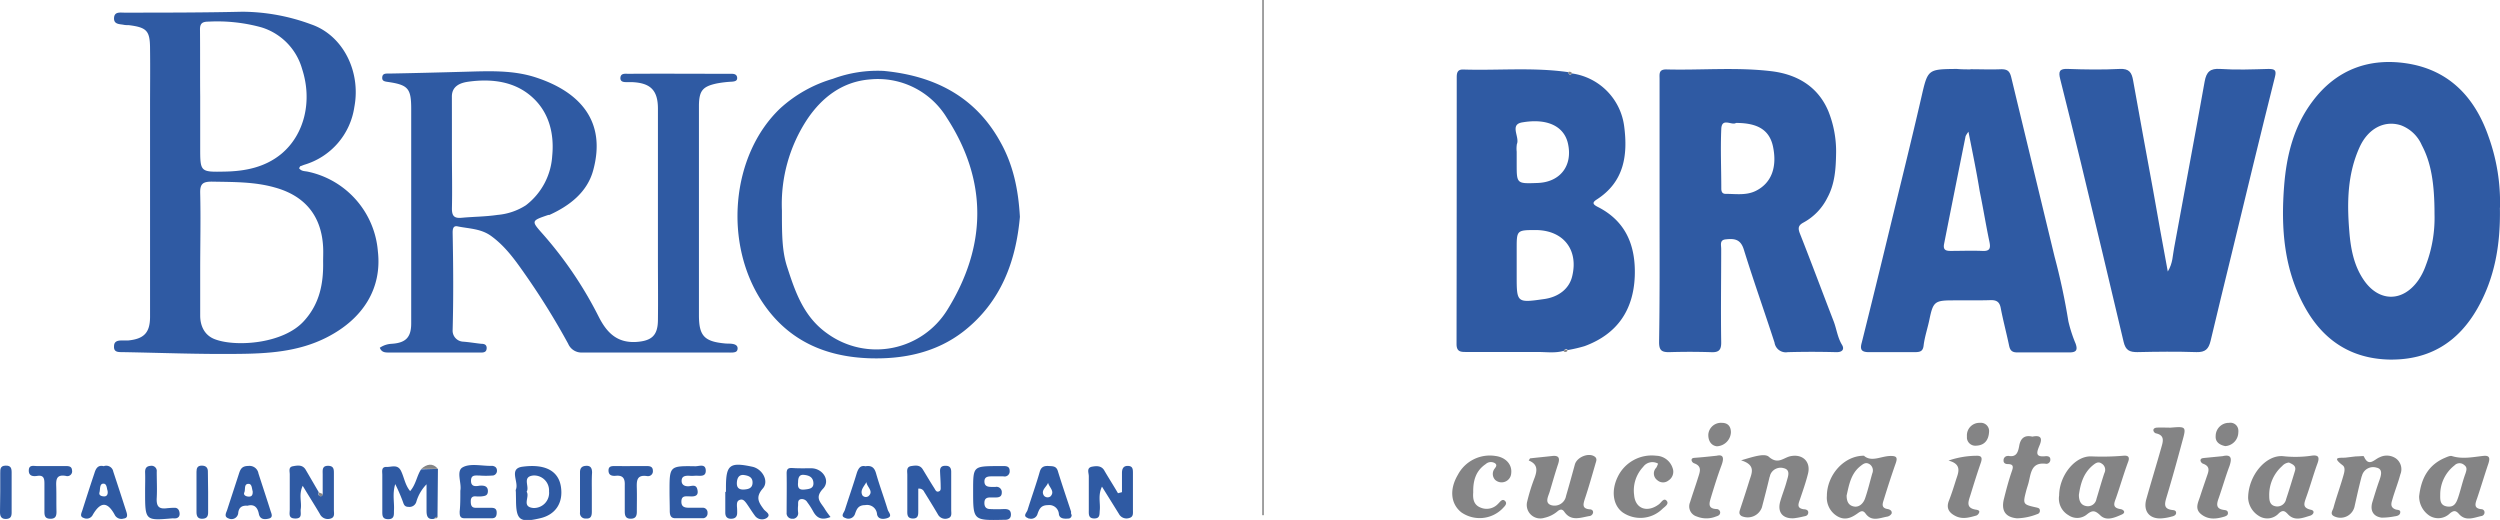
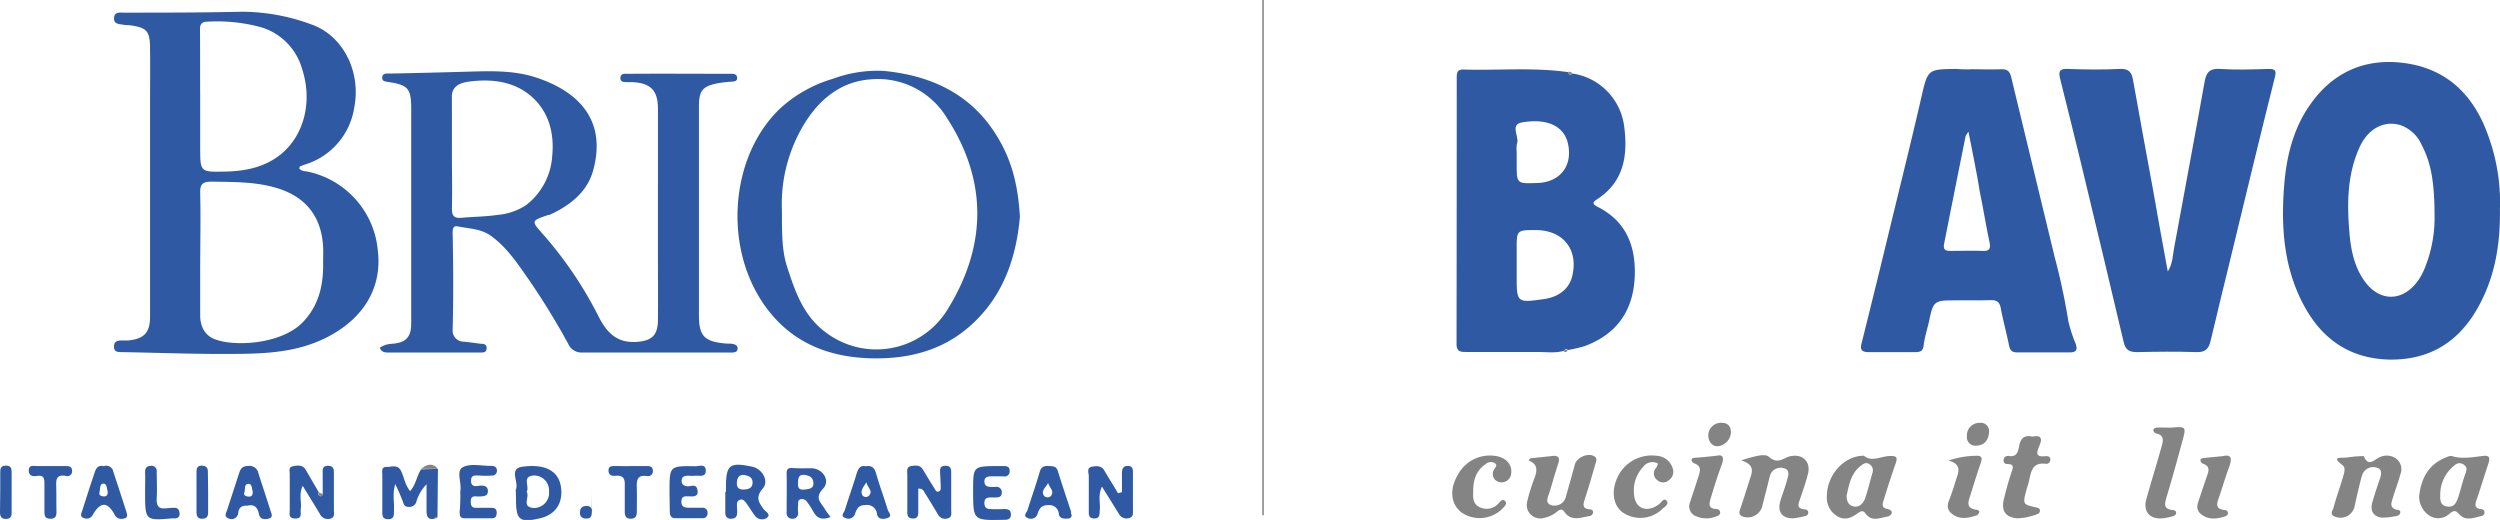
<svg xmlns="http://www.w3.org/2000/svg" id="Слой_1" data-name="Слой 1" viewBox="0 0 520 108.15">
  <defs>
    <style>
      .cls-1 {
        fill: #2f5aa3;
      }

      .cls-2 {
        fill: #848485;
      }
    </style>
  </defs>
  <title>BRIOBRAVO</title>
  <path class="cls-1" d="M506.38,110.51c0-6.67-.78-10.87-2.65-14.38A7.66,7.66,0,0,0,499.39,92c-3.42-1.1-6.8.64-8.58,4.52-2.56,5.61-2.65,11.59-2.15,17.58.28,3.51.92,6.94,2.88,9.9,3.15,4.8,8.22,4.89,11.5.19a13.13,13.13,0,0,0,1.51-3A27.66,27.66,0,0,0,506.38,110.51Zm13.6-1.37c.14,7.67-1.05,14.61-4.7,21-4,7-10,10.73-18.31,10.59-7.94-.18-13.7-4-17.49-10.78-4.43-7.9-5.07-16.53-4.38-25.34.5-6.35,2-12.42,5.93-17.62,5-6.67,11.92-9.13,19.92-7.81,8.67,1.46,13.92,7.17,16.71,15.29A40.39,40.39,0,0,1,520,109.14Z" transform="translate(0 -65.94)" />
  <path class="cls-1" d="M94,97.72c0,3.84.09,7.72,0,11.6,0,1.51.45,2.06,2,1.92,2.47-.23,5-.23,7.49-.6a12.89,12.89,0,0,0,5.89-2,14,14,0,0,0,5.48-10.28c.45-4.56-.64-8.9-3.93-12-3.7-3.51-8.63-4.11-13.56-3.42-1.6.23-3.33.87-3.38,3C94,89.87,94,93.8,94,97.72ZM79,138.27a4.82,4.82,0,0,1,2.47-.82c2.92-.19,4.06-1.33,4.06-4.25,0-9.68,0-19.41,0-29.13,0-5.16,0-10.32,0-15.48,0-4.29-.64-5-4.93-5.62-.6-.09-1.1-.18-1.1-.82,0-1,.78-.91,1.46-.91,5.16-.09,10.32-.23,15.53-.37s10.27-.41,15.16,1.24c9,3,14.52,9.08,11.73,19.27-1.23,4.52-4.88,7.35-9.09,9.26,0,0-.13,0-.22,0-3.61,1.23-3.61,1.23-1.15,4a81.22,81.22,0,0,1,11.56,17.08c1.69,3.37,3.83,5.61,7.94,5.34,3.11-.23,4.39-1.33,4.43-4.48.05-4.24,0-8.49,0-12.74V88.55c0-3.84-1.55-5.39-5.48-5.53h-.68c-.69,0-1.6.09-1.65-.78,0-1.14,1-.95,1.69-.95,7-.05,14,0,21,0h.46c.54,0,1.09.13,1.14.82s-.55.77-1.1.82a22.54,22.54,0,0,0-3.15.37c-2.92.63-3.65,1.5-3.7,4.51,0,6.9,0,13.79,0,20.69v23c0,4.29,1.1,5.48,5.44,5.88.5.05,1.05,0,1.6.1s1.05.36,1,1-.5.73-1,.78a11,11,0,0,1-1.15,0c-10,0-20.09,0-30.09,0a3,3,0,0,1-3-1.82,151.5,151.5,0,0,0-8.86-14.3c-2.1-3-4.15-5.93-7.17-8.12-2.14-1.55-4.65-1.51-7-2-.91-.18-1,.59-1,1.32.13,6.76.18,13.47,0,20.23A2.29,2.29,0,0,0,96.25,137c1.28.09,2.56.31,3.84.45.59,0,1.1.14,1.14.82,0,.83-.46,1-1.14,1H95.52c-4.7,0-9.45,0-14.15,0C80.46,139.23,79.45,139.46,79,138.27Z" transform="translate(0 -65.94)" />
-   <path class="cls-1" d="M361.09,91.51c-.83.6-2.93-1.19-3.06,1.19-.19,4.15,0,8.31,0,12.46,0,.6.18,1.1.87,1.1,2.1,0,4.25.37,6.25-.59,3.29-1.6,4.57-4.93,3.61-9.36C368,93,365.65,91.51,361.09,91.51Zm-15.9,18.36V82.38c0-1-.22-2,1.37-2,7.31.19,14.62-.5,21.88.37,5.34.64,9.72,3.19,11.87,8.35a22.46,22.46,0,0,1,1.6,8.59c-.05,3.28-.23,6.48-1.83,9.4a11.82,11.82,0,0,1-5,5.16c-1,.55-1.14,1.1-.73,2.19,2.42,6.12,4.71,12.29,7.08,18.41.59,1.59.78,3.28,1.69,4.79.55.87.18,1.6-1.23,1.55-3.34-.09-6.71-.09-10.05,0a2.37,2.37,0,0,1-2.74-2c-2.1-6.48-4.38-12.87-6.39-19.36-.69-2.23-2.06-2.28-3.79-2.1-1.28.14-.91,1.19-.91,2,0,6.44-.1,12.87,0,19.31.05,1.78-.55,2.24-2.19,2.15-2.88-.09-5.8-.09-8.68,0-1.55,0-2.05-.41-2.05-2.1C345.24,128,345.19,119,345.19,109.87Z" transform="translate(0 -65.94)" />
  <path class="cls-1" d="M315.47,97.49V100c0,4.16,0,4.16,4.29,4,4.8-.14,7.45-3.66,6.35-8.31-.82-3.43-4.2-5.21-9.5-4.29-2.69.45-.46,3.05-1.1,4.52A6.05,6.05,0,0,0,315.47,97.49Zm0,23.43v2.28c0,5.76,0,5.76,5.8,4.93,3-.45,5.16-2.19,5.75-4.75,1.33-5.48-1.82-9.49-7.44-9.59-4.11,0-4.11,0-4.11,3.93Zm9.77,18c-1.78.51-3.61.23-5.43.23-4.93,0-9.86,0-14.8,0-1.14,0-2.05,0-2.05-1.65Q303,109.79,303,82c0-1,.22-1.64,1.37-1.6,7.25.23,14.56-.5,21.82.55.14.5.37.73.82.27a12.74,12.74,0,0,1,10.82,11c.78,6,0,11.55-5.7,15.21-1,.64-.82,1,.13,1.51,6,3,8,8.21,7.77,14.47-.28,7-3.61,12-10.42,14.52a29.35,29.35,0,0,1-3.51.82C325.7,138.36,325.47,138.59,325.24,139Z" transform="translate(0 -65.94)" />
  <path class="cls-1" d="M41.64,85.94V96.63c0,5.11,0,5.11,5.21,5,4.24-.09,8.31-.91,11.69-3.7,4.79-4,6.48-11,4.29-17.67a12.63,12.63,0,0,0-8.45-8.63,34.44,34.44,0,0,0-11-1.19c-1.37,0-1.83.41-1.78,1.83C41.64,76.9,41.6,81.42,41.64,85.94Zm25.57,34.43c0-1,.05-2,0-3-.32-6.48-3.74-10.68-10-12.42-4.29-1.23-8.72-1.14-13.11-1.23-1.87,0-2.51.41-2.46,2.38.13,5.38,0,10.77,0,16.16,0,3.1,0,6.21,0,9.31,0,2.29,1,4.25,3.24,5,4.38,1.56,14.11.87,18.36-3.88C66.44,129.18,67.3,125,67.21,120.37Zm-5-19.45c.46.68,1.19.59,1.83.73a18.44,18.44,0,0,1,14.56,16.58c.87,7.62-3,14-10.64,17.89-5.89,3-12.23,3.38-18.63,3.43-8,.09-15.93-.23-23.92-.37-.87,0-1.78,0-1.69-1.23,0-1,.73-1.19,1.55-1.19.46,0,.91,0,1.37,0,3.29-.32,4.57-1.6,4.57-4.93,0-14.57,0-29.09,0-43.66,0-4,.05-8,0-12,0-3.84-.64-4.52-4.43-5-.36,0-.77,0-1.14-.09-.87-.14-2-.1-1.92-1.42s1.24-1.09,2.11-1.09c8.22,0,16.43,0,24.6-.19A41.76,41.76,0,0,1,64.7,71c6.67,2.28,10.41,9.86,9,17.21a14.74,14.74,0,0,1-10.41,12c-.27.09-.55.23-.87.32A1.18,1.18,0,0,1,62.19,100.92Z" transform="translate(0 -65.94)" />
  <path class="cls-1" d="M409.44,93.34a5.68,5.68,0,0,0-.59.91c-1.51,7.49-3,14.93-4.48,22.42-.23,1.19.28,1.46,1.32,1.46,2.2,0,4.39-.09,6.58,0,1.64.1,1.83-.54,1.51-2-.73-3.47-1.28-6.94-2-10.41C411.13,101.69,410.31,97.77,409.44,93.34Zm.41-13c2.15,0,4.25.09,6.39,0,1.28,0,1.78.37,2.1,1.69,3,12.42,6,24.84,9,37.26a134.44,134.44,0,0,1,2.88,13.47,28.75,28.75,0,0,0,1.51,4.66c.41,1.18.27,1.82-1.24,1.82-3.65,0-7.3,0-10.95,0-1.1,0-1.46-.5-1.65-1.42-.54-2.6-1.23-5.16-1.73-7.76-.23-1.32-.87-1.73-2.15-1.69-2.65.09-5.34,0-8,.05-3.56,0-3.93.36-4.66,3.83-.36,1.83-1,3.65-1.23,5.48-.13,1.33-.77,1.42-1.73,1.46-3.2,0-6.4,0-9.59,0-1.55,0-2-.46-1.55-2q2.94-11.77,5.79-23.56c2.2-9.09,4.48-18.22,6.58-27.35,1.37-5.94,1.28-5.94,7.39-6C408,80.37,408.94,80.37,409.85,80.37Z" transform="translate(0 -65.94)" />
  <path class="cls-1" d="M450.9,122.42c1.1-1.82,1-3.42,1.32-4.93,2.1-11.55,4.3-23.06,6.35-34.61.37-2,1.14-2.74,3.24-2.6,3.34.23,6.67.09,10.05,0,1.32,0,1.69.27,1.32,1.69-3.06,12.19-6,24.38-8.95,36.57-1.46,6.07-3,12.19-4.43,18.31-.41,1.69-1.09,2.37-2.92,2.33-4.11-.14-8.22-.09-12.33,0-1.59,0-2.42-.37-2.83-2.1-2.92-12.47-5.93-24.89-8.9-37.31-1.42-5.79-2.83-11.6-4.3-17.39-.4-1.56-.18-2.2,1.65-2.1,3.56.13,7.17.18,10.73,0,2-.1,2.51.77,2.79,2.42,1.37,7.57,2.74,15.2,4.15,22.78C448.8,111,449.81,116.49,450.9,122.42Z" transform="translate(0 -65.94)" />
  <path class="cls-1" d="M162.64,109.73c0,4.93,0,8.54,1.15,11.92,1.68,5.2,3.47,10.32,8.4,13.74A17.36,17.36,0,0,0,197,130.46c8.26-13.24,8.49-26.85-.05-40a16.77,16.77,0,0,0-16-8c-5.79.46-10,3.79-13,8.22A32,32,0,0,0,162.64,109.73Zm49.5,1.32c-.82,9.23-3.93,17.68-11.64,23.75-5.71,4.47-12.56,5.89-19.68,5.66-9.14-.32-16.81-3.65-22.1-11.46-8.31-12.24-6.72-30.78,3.6-40.55a27.84,27.84,0,0,1,10.92-6.12,26.66,26.66,0,0,1,10.59-1.64c10.37,1,18.9,5.21,24.15,14.61C210.72,100.1,211.82,105.3,212.14,111.05Z" transform="translate(0 -65.94)" />
  <path class="cls-2" d="M318.25,161.28c1.56-.18,3.11-.32,4.66-.5,1.37-.14,1.56.5,1.19,1.64-.64,1.92-1.19,3.88-1.78,5.85-.32,1-1.05,2.28.32,2.74a2.43,2.43,0,0,0,3.1-1.92c.64-2.19,1.24-4.38,1.83-6.53.41-1.51,2.78-2.51,4.06-1.69.73.46.32,1.1.19,1.65-.69,2.37-1.37,4.79-2.15,7.12-.36,1.14-.69,2.1,1,2.24.36,0,.77.22.68.73a.88.88,0,0,1-.82.68c-1.83.32-3.75,1.14-5.16-.91-.5-.73-1.05-.41-1.51,0a6.33,6.33,0,0,1-2.65,1.27,2.81,2.81,0,0,1-3.56-3.37,38.77,38.77,0,0,1,1.56-5c.54-1.51.68-2.78-1.24-3.56Z" transform="translate(0 -65.94)" />
  <path class="cls-2" d="M362.14,161.69c2.51-.73,4.88-1.55,5.79-.73,1.92,1.69,3.06.14,4.53-.14,2.51-.5,4.24,1.19,3.6,3.66-.45,1.82-1.09,3.61-1.69,5.39-.36,1-.64,1.78.83,2,.45,0,1,.18.91.77s-.55.64-1,.73a15.73,15.73,0,0,1-2,.37c-2.29.13-3.43-1.24-2.84-3.43.41-1.46,1-2.87,1.37-4.29.28-1,.83-2.33-.59-2.69a2.31,2.31,0,0,0-2.88,1.5c0,.09,0,.19-.09.28-.5,2.14-1.05,4.25-1.6,6.35a3.13,3.13,0,0,1-4.24,1.82c-.69-.46-.41-1-.23-1.6.64-1.92,1.28-3.88,1.87-5.8C364.37,164.34,365.28,162.65,362.14,161.69Z" transform="translate(0 -65.94)" />
-   <path class="cls-2" d="M476.11,162.15a2.12,2.12,0,0,0-1.42.73,8,8,0,0,0-2.69,6.26c0,1,.18,1.87,1.27,2.1a1.87,1.87,0,0,0,2.24-1.47c.64-1.91,1.23-3.88,1.83-5.84C477.7,162.83,476.88,162.52,476.11,162.15Zm-8.5,7.4c0-4.62,3.61-9,7.22-8.73a23.09,23.09,0,0,0,5.93-.09c1.74-.27,1.69.55,1.19,1.83-.82,2.28-1.46,4.61-2.29,6.9-.4,1.18-.82,2.1,1,2.51.91.18.59,1-.14,1.23-1.55.45-3.24,1.23-4.65-.32-.64-.68-1.05-.91-1.87-.18a3.23,3.23,0,0,1-4.16.55A4.67,4.67,0,0,1,467.61,169.55Z" transform="translate(0 -65.94)" />
  <path class="cls-2" d="M384.1,169c0,1.19.36,2.06,1.5,2.29s2-.69,2.34-1.69c.59-1.69,1-3.47,1.5-5.21a1.56,1.56,0,0,0-.46-1.82c-.82-.6-1.37-.19-2,.31C385,164.43,384.6,166.76,384.1,169Zm3.65-8.22c1.6,1.33,3.56,0,5.53,0,1.14,0,1.46.28,1.05,1.46-.87,2.47-1.69,5-2.47,7.54-.27.87-.68,1.83.82,2.05.46.1.91.37.78.92a1.36,1.36,0,0,1-.87.64c-1.6.27-3.29,1.14-4.56-.64-.6-.82-1.1-.41-1.69,0-1.28.91-2.61,1.51-4.21.55a4.48,4.48,0,0,1-2.14-4.2C380,164.75,383.55,160.69,387.75,160.73Z" transform="translate(0 -65.94)" />
  <path class="cls-2" d="M507.57,168.54c0,1.14-.19,2.47,1.37,2.74s2-.82,2.37-1.91c.55-1.65.91-3.34,1.51-4.94.23-.73.41-1.28-.28-1.78a1.44,1.44,0,0,0-2,.09A7.71,7.71,0,0,0,507.57,168.54Zm-4.39.64c.41-3.74,1.92-6.53,5.34-8,.46-.19,1.1-.51,1.51-.37,2.19.68,4.38.18,6.57-.05,1.37-.13,1.28.64,1,1.56-.82,2.42-1.55,4.88-2.37,7.3-.41,1.15-.73,2.1,1,2.24a.65.65,0,0,1,.55.64.76.76,0,0,1-.68.78c-1.6.36-3.29,1.14-4.66-.46-.64-.73-1.09-.73-1.87-.09a3.44,3.44,0,0,1-4.2.5A4.81,4.81,0,0,1,503.18,169.18Z" transform="translate(0 -65.94)" />
  <path class="cls-2" d="M490,160.87c.82,0,1.64-.14,1.69,0,1,2.33,2.19.59,3.29.18a3.32,3.32,0,0,1,3.42.28,2.79,2.79,0,0,1,.87,3.29c-.46,1.73-1.14,3.42-1.64,5.15-.23.78-.55,1.65.59,2.11.41.18,1.23,0,1,.82-.13.45-.68.59-1.14.64a13.94,13.94,0,0,1-2.69.27c-1.78-.23-2.47-1.51-1.92-3.29.46-1.5.91-3,1.46-4.52.37-1.05.73-2.33-.64-2.6a2.4,2.4,0,0,0-3,1.69s0,.09-.05.09c-.55,2.05-1,4.11-1.46,6.16a3,3,0,0,1-4.25,2.2c-1-.46-.32-1.24-.18-1.74.59-2.19,1.37-4.29,2-6.48.23-.78.59-1.87-.05-2.38-2.64-2-.23-1.46.78-1.64Z" transform="translate(0 -65.94)" />
-   <path class="cls-2" d="M432.41,168.86c0,1.14.32,2.1,1.46,2.33a1.8,1.8,0,0,0,2.19-1.46c.55-1.78,1.05-3.61,1.65-5.39a1.5,1.5,0,0,0-.6-2c-.73-.5-1.32,0-1.83.41C433.32,164.39,432.73,166.63,432.41,168.86Zm-4.11.18c0-4.15,3.29-8.35,6.76-8.17a52.3,52.3,0,0,0,6.62-.14c1-.09,1.37.28.95,1.33-.91,2.46-1.64,5-2.51,7.49-.36,1-.86,2,.92,2.28.68.09,1.23.73.27,1.14-1.46.64-3.2,1.42-4.47.14-1.1-1.05-1.65-1.05-2.74-.19a3.16,3.16,0,0,1-3.84.19A4,4,0,0,1,428.3,169Z" transform="translate(0 -65.94)" />
  <rect class="cls-2" x="262.55" width="0.32" height="107.16" />
  <path class="cls-2" d="M422.73,156.76c1.73-.36,2.14.28,1.51,1.78s-1,2.56,1.32,2.28c.45,0,.91.1.91.69a.85.85,0,0,1-.82.91h0c-3.16-.45-3.2,1.92-3.71,3.93-.13.5-.31,1-.45,1.51-.78,3-.78,3,2.15,3.65.31.09.59.14.64.5a.71.71,0,0,1-.55.87,12.17,12.17,0,0,1-4.2.87c-2.38-.23-3.29-1.55-2.74-3.93.5-2,1-3.93,1.68-5.89.33-.91.33-1.46-.86-1.46-.51,0-.92-.23-.87-.82a.87.87,0,0,1,.87-.87.43.43,0,0,1,.22,0c1.6.28,1.92-.82,2.15-2C420.22,157.22,421,156.35,422.73,156.76Z" transform="translate(0 -65.94)" />
  <path class="cls-1" d="M91.09,163.47l-.09,10a.57.57,0,0,0-.64.37c-1.41.27-1.64-.55-1.64-1.69,0-1.69,0-3.38,0-5.48a8.73,8.73,0,0,0-2.1,3.56A1.48,1.48,0,0,1,85,171.37c-.92,0-1-.54-1.24-1.18a37.6,37.6,0,0,0-1.55-3.56c-.64,2.1-.14,3.83-.27,5.57,0,.82.09,1.73-1.19,1.73s-1.23-.82-1.23-1.69c0-2.51,0-5,0-7.49,0-.73-.28-1.73.91-1.69,1,.05,2.28-.64,3,.87.64,1.33.82,2.88,1.88,4.16,1.23-1.42,1.37-3.16,2.28-4.53Z" transform="translate(0 -65.94)" />
  <path class="cls-2" d="M451.49,154.89c3.24-.27,3.29-.23,2.42,2.88-1.05,3.92-2.14,7.85-3.33,11.78-.37,1.28-.5,2.23,1.19,2.46.36.05.82.05.86.55s-.45.73-.91.82a10.19,10.19,0,0,1-2,.37c-2.6.23-4-1.46-3.28-4,1-3.56,2.1-7.12,3.1-10.68.37-1.28.82-2.6-1.14-3a.79.79,0,0,1-.5-.64c0-.41.45-.55.86-.55C449.67,154.84,450.58,154.89,451.49,154.89Z" transform="translate(0 -65.94)" />
  <path class="cls-2" d="M306.43,168.36c-.09,1.14,0,2.51,1.42,3.11a3.23,3.23,0,0,0,3.74-.73c.41-.37.87-1.19,1.46-.6s-.18,1.19-.59,1.64a6.68,6.68,0,0,1-8.5.73c-2.23-1.77-2.51-4.79-.73-7.8a7.51,7.51,0,0,1,7.81-3.93c2.15.27,3.52,1.78,3.29,3.61a2,2,0,0,1-3.33,1.37,1.8,1.8,0,0,1-.28-2.1c.23-.41.87-.92.23-1.37a1.59,1.59,0,0,0-1.92.18C307,163.84,306.38,165.85,306.43,168.36Z" transform="translate(0 -65.94)" />
  <path class="cls-2" d="M344.88,162.38a2.37,2.37,0,0,0-3.11.68,7.15,7.15,0,0,0-1.87,5.85c.23,2.87,2.74,3.74,5.16,1.92.5-.37,1-1.42,1.6-.73s-.46,1.27-.92,1.73a6.54,6.54,0,0,1-8.17.73c-2.05-1.46-2.51-4.47-1.1-7.4a7.84,7.84,0,0,1,8-4.43,3.7,3.7,0,0,1,3.43,2.56,2.16,2.16,0,0,1-.87,2.6,1.79,1.79,0,0,1-2.33-.09,1.71,1.71,0,0,1-.18-2.6A6.51,6.51,0,0,0,344.88,162.38Z" transform="translate(0 -65.94)" />
  <path class="cls-1" d="M233.37,168.31c0-1.32,0-2.69,0-4,0-.91.32-1.5,1.28-1.46s1,.69,1,1.46V172c0,.69.14,1.46-.78,1.69a1.78,1.78,0,0,1-2.14-.87c-1.1-1.78-2.24-3.6-3.52-5.66-.86,1.78-.32,3.34-.45,4.84-.1.82.13,1.78-1.14,1.78s-1.15-.91-1.15-1.78c0-2.33,0-4.7,0-7,0-.73-.55-1.78.73-2,1-.18,2-.18,2.56.92.91,1.55,1.87,3.05,2.78,4.61Z" transform="translate(0 -65.94)" />
  <path class="cls-1" d="M191,167.58v4.52c0,.87.05,1.74-1.18,1.69s-1.1-1-1.1-1.82v-7.26c0-.73-.27-1.65.82-1.83.92-.14,1.83-.27,2.42.73.78,1.28,1.56,2.6,2.38,3.88.23.37.41.91,1,.64.41-.18.32-.64.32-1,0-1-.09-2.1-.13-3.15s.59-1.19,1.32-1.15,1,.51,1,1.24V172c0,.64.23,1.46-.64,1.74a1.72,1.72,0,0,1-2.14-.83c-.91-1.55-1.87-3.1-2.83-4.65A1.15,1.15,0,0,0,191,167.58Z" transform="translate(0 -65.94)" />
  <path class="cls-1" d="M67.12,168.68v-4.06c0-.83-.18-1.79,1.1-1.79s1.23.83,1.23,1.69c0,2.51,0,5,0,7.49,0,.69.28,1.6-.82,1.83a1.82,1.82,0,0,1-2.1-1c-1.1-1.87-2.28-3.7-3.56-5.85-.87,1.79-.19,3.34-.41,4.8-.14.78.45,2-1.1,2s-1.19-1-1.19-1.92c0-2.42,0-4.84,0-7.26,0-.64-.32-1.51.64-1.69s2-.36,2.65.69c.91,1.55,1.83,3.15,2.74,4.7-.09.37-.14.73.32.82C66.89,169.23,67.08,169,67.12,168.68Z" transform="translate(0 -65.94)" />
  <path class="cls-1" d="M154.61,167.77c.91-.05,1.87-.19,1.92-1.37s-.78-1.51-1.74-1.65-1.42.46-1.51,1.42S153.47,167.77,154.61,167.77Zm-3.61.45v-.91c0-4.7.78-5.3,5.48-4.29,2.1.45,3.52,3,2.19,4.52-1.6,1.83-.86,2.92.23,4.38.37.46,1.6,1.05.55,1.78a1.83,1.83,0,0,1-2.47-.55c-.64-.86-1.18-1.78-1.78-2.6-.32-.41-.68-.87-1.32-.64s-.6.78-.6,1.33a12.46,12.46,0,0,1,.05,1.37c0,.86-.46,1.23-1.28,1.23s-1.19-.46-1.19-1.28v-4.29Z" transform="translate(0 -65.94)" />
  <path class="cls-1" d="M109.54,168.22c.73,1.05-1.14,3.11,1.37,3.38a3.15,3.15,0,0,0,3.29-3.47,3.11,3.11,0,0,0-3.24-3.29C108.49,165.07,110.23,167.17,109.54,168.22Zm-2.24,0a.9.9,0,0,1,0-.46c.69-1.55-1.6-4.38,1.42-4.75,4.84-.64,7.44,1,7.94,4.11.55,3.38-1.09,5.89-4.33,6.62-4.25,1-5,.37-5-3.93Z" transform="translate(0 -65.94)" />
  <path class="cls-1" d="M202.41,168c0-5.07,0-5.07,5-5.12.46,0,.92,0,1.37,0,.73,0,1.23.18,1.23,1a1.06,1.06,0,0,1-1.32,1.14c-.73,0-1.51,0-2.28,0s-1.65,0-1.65,1.06.78,1.14,1.6,1.14c.23,0,.46,0,.69,0a1.1,1.1,0,0,1,1.32,1.19c0,.82-.55,1-1.23,1H206c-.64,0-1.19.14-1.24,1s.28,1.37,1.1,1.41a29.42,29.42,0,0,0,3,0c.77,0,1.37.14,1.41,1.05s-.5,1.19-1.27,1.19h-.23C202.41,174.2,202.41,174.2,202.41,168Z" transform="translate(0 -65.94)" />
  <path class="cls-1" d="M139.26,168.13c0-5.25,0-5.3,5.39-5.21.78,0,2.1-.59,2.15.87s-1.32,1.05-2.19,1.1a7.84,7.84,0,0,1-1.37,0c-.73,0-1.42.09-1.46,1s.64,1.24,1.5,1.19c.64-.05,1.46-.41,1.74.55.41,1.46-.46,1.64-1.65,1.55-.73,0-1.59-.18-1.64,1s.64,1.37,1.6,1.37h2.74a1,1,0,0,1,1.1.91v.27a1,1,0,0,1-.87,1h-.14c-1.87,0-3.79,0-5.71,0-1,0-1.14-.73-1.14-1.6C139.31,170.87,139.26,169.5,139.26,168.13Z" transform="translate(0 -65.94)" />
  <path class="cls-1" d="M95.75,168c.32-1.51-.91-4.06.46-4.84,1.55-.91,4-.28,6-.32h.23c.5.09.87.32.92.87a1,1,0,0,1-.82,1.14h-.1a17.89,17.89,0,0,1-2.74,0c-.86,0-1.73-.18-1.73,1.1,0,1.1.73,1.19,1.55,1.05a3.21,3.21,0,0,1,.69-.05c.82,0,1.32.37,1.27,1.24s-.64.91-1.32,1a8.7,8.7,0,0,1-1.14,0c-.78-.09-1.1.28-1.1,1s.1,1.37,1,1.37h3.2c.73,0,1.19.18,1.19,1,0,.68-.19,1.18-1,1.18h-5.7c-1,0-1-.68-1-1.41C95.75,171.05,95.75,169.68,95.75,168Z" transform="translate(0 -65.94)" />
  <path class="cls-2" d="M357.07,160.73c1.37-.32,1.59.42,1,2-.82,2.19-1.51,4.43-2.19,6.67-.32,1.1-.78,2.33,1.14,2.42a.76.76,0,0,1,.78.68c0,.55-.41.74-.87.87a5.33,5.33,0,0,1-4,0,2.19,2.19,0,0,1-1.41-2.93c.54-1.73,1.14-3.42,1.68-5.15.37-1.19.92-2.38-.86-3a.87.87,0,0,1-.5-.64c0-.5.5-.46.86-.5C354.05,161.05,355.33,160.92,357.07,160.73Z" transform="translate(0 -65.94)" />
  <path class="cls-1" d="M166,166.26c-.09.87,0,1.64,1.28,1.51,1-.1,2-.19,1.91-1.42s-1-1.55-2-1.64S166,165.39,166,166.26Zm6.76,7.21c-1.79.73-2.83.28-3.61-1.14a15.7,15.7,0,0,0-1.23-1.92,1.3,1.3,0,0,0-1.37-.64c-.69.19-.51.83-.55,1.33a6.28,6.28,0,0,0,0,1.37,1.16,1.16,0,0,1-.92,1.37h-.23a1.15,1.15,0,0,1-1.23-1.28c0-2.74.05-5.43,0-8.17,0-1,.41-1.14,1.23-1.1,1.28.09,2.56.05,3.89.05,2.37,0,4.06,2.55,2.46,4.24-1.82,1.92-.5,2.83.32,4.16C171.87,172.33,172.23,172.79,172.74,173.47Z" transform="translate(0 -65.94)" />
  <path class="cls-1" d="M22.37,168c-.18-.5-.13-1.51-.91-1.46s-.59,1.19-.77,1.82.45.83,1,.83S22.51,168.73,22.37,168Zm-.73-5.12a1.48,1.48,0,0,1,1.92,1.15c.92,2.78,1.83,5.57,2.74,8.4.18.59.32,1.28-.59,1.37a1.54,1.54,0,0,1-1.87-.82c-1.51-2.74-2.93-2.7-4.52,0a1.42,1.42,0,0,1-1.92.69c-.87-.28-.46-1-.28-1.55.83-2.61,1.65-5.17,2.51-7.72C19.91,163.47,20.32,162.56,21.64,162.92Z" transform="translate(0 -65.94)" />
  <path class="cls-1" d="M180.22,166.21c-.5.92-1.41,1.74-.82,2.79a.93.93,0,0,0,1.24.14C181.82,168.09,180.27,167.22,180.22,166.21Zm-.18-3.29c1.33-.22,1.87.37,2.19,1.51.73,2.56,1.65,5,2.42,7.54.19.59,1.14,1.41-.23,1.78-.82.23-1.82.18-2-.87A2.06,2.06,0,0,0,180,171c-1.46,0-1.78.77-2.14,1.78a1.44,1.44,0,0,1-2,.91c-1.14-.36-.32-1.09-.14-1.64.82-2.6,1.73-5.16,2.51-7.77C178.58,163.29,179,162.7,180,162.92Z" transform="translate(0 -65.94)" />
  <path class="cls-2" d="M405.29,161.74a18.28,18.28,0,0,1,5.75-1c1.1-.05,1.32.37,1,1.37-.78,2.24-1.46,4.43-2.15,6.67-.41,1.37-1.19,2.87,1.23,3.19.28.05.69.19.55.55a1.08,1.08,0,0,1-.55.64c-1.46.41-2.92.87-4.42.09-1.33-.68-1.92-1.64-1.33-3.15s1-2.83,1.46-4.29S408.25,162.52,405.29,161.74Z" transform="translate(0 -65.94)" />
  <path class="cls-1" d="M52.56,168.13c-.19-.59-.14-1.55-.87-1.55-1,0-.6,1.19-.87,1.78s.41.87.91.87C52.42,169.27,52.6,168.82,52.56,168.13Zm-1,3c-1.15-.09-1.83.27-2,1.41a1.4,1.4,0,0,1-2,1.24c-1.1-.37-.46-1.24-.28-1.87.78-2.42,1.6-4.89,2.38-7.31.32-1,.59-1.74,2-1.74a1.88,1.88,0,0,1,2.1,1.56c.82,2.55,1.69,5.16,2.51,7.76.18.59.64,1.41-.41,1.64-.82.19-1.73.19-2-.91C53.61,171.51,52.92,170.78,51.6,171.1Z" transform="translate(0 -65.94)" />
  <path class="cls-1" d="M218,166.35c-.31.91-1.59,1.55-.86,2.69a1,1,0,0,0,1.37.14,0,0,0,0,0,0,0C219.49,168.13,218.21,167.31,218,166.35Zm4.89,6.62a.7.7,0,0,1-.55.82h-.09c-.87.09-1.87.05-2-.91a2,2,0,0,0-2.29-1.87c-1.41,0-1.78.77-2.14,1.78a1.39,1.39,0,0,1-1.74,1c-.09,0-.18,0-.27-.09-1.14-.41-.28-1.09-.09-1.64.82-2.65,1.78-5.3,2.55-8,.32-1.1,1-1.24,1.88-1.19s1.6,0,1.91,1.14c.87,2.83,1.83,5.62,2.74,8.4A.86.86,0,0,0,222.87,173Z" transform="translate(0 -65.94)" />
  <path class="cls-2" d="M462.31,160.82c1.74-.41,2,.37,1.42,2.06-.82,2.19-1.46,4.43-2.24,6.67-.45,1.23-.64,2.23,1.1,2.46.36.05.78.09.82.6s-.36.64-.68.77c-1.65.5-3.29.73-4.8-.41s-.73-2.46-.32-3.74.92-2.74,1.37-4.07c.37-1.09.92-2.19-.78-2.78a.91.91,0,0,1-.5-.64c0-.5.46-.5.83-.55Z" transform="translate(0 -65.94)" />
  <path class="cls-1" d="M131.32,162.88h3.2c.64,0,1.28.09,1.28,1a1,1,0,0,1-.87,1.09h-.32c-2.28-.36-2.19,1.1-2.15,2.65s0,3.2,0,4.75c0,.92-.27,1.46-1.28,1.46s-1.23-.59-1.23-1.5c0-1.83,0-3.66,0-5.44.05-1.23-.23-2.1-1.73-2-.82.09-1.65,0-1.65-1.1s1-.87,1.69-.91C129.36,162.88,130.36,162.92,131.32,162.88Z" transform="translate(0 -65.94)" />
  <path class="cls-1" d="M10.5,162.88c1.05,0,2.1,0,3.2,0,.68,0,1.23.09,1.28.87a1,1,0,0,1-1.28,1.18c-2-.36-2.06.78-2,2.24.05,1.74,0,3.47.05,5.21,0,.87-.19,1.46-1.24,1.46s-1.27-.5-1.27-1.42c0-2,0-3.92,0-5.89,0-1.05-.14-1.82-1.51-1.6-.92.14-1.78,0-1.74-1.18s1-.87,1.74-.87Z" transform="translate(0 -65.94)" />
  <path class="cls-1" d="M30.18,168.18c0-1.37.05-2.74,0-4.07,0-.86.37-1.23,1.19-1.28a1.09,1.09,0,0,1,1.23,1.24c0,1.82.1,3.65,0,5.43s.45,2.38,2.14,2.15c.55-.05,1-.09,1.6-.09s.91.41,1,1-.09,1.05-.73,1.19a4,4,0,0,1-.69,0C30.18,174.25,30.18,174.25,30.18,168.18Z" transform="translate(0 -65.94)" />
  <path class="cls-1" d="M43.29,168.22v4.29c0,.78-.23,1.28-1.14,1.33s-1.28-.41-1.28-1.37c0-2.79,0-5.57,0-8.36,0-.77.18-1.32,1.09-1.32s1.33.46,1.28,1.41C43.24,165.53,43.29,166.9,43.29,168.22Z" transform="translate(0 -65.94)" />
  <path class="cls-1" d="M.05,168.18v-3.84c0-.82,0-1.51,1.09-1.55s1.28.5,1.28,1.41v8.36c0,.82-.23,1.28-1.14,1.32S0,173.43,0,172.51C.05,171.05,0,169.59.05,168.18Z" transform="translate(0 -65.94)" />
-   <path class="cls-1" d="M123.1,168.31c0,1.37,0,2.74,0,4.07,0,.91-.22,1.5-1.23,1.41a1.12,1.12,0,0,1-1.23-1.28v-8.35c0-1,.54-1.33,1.41-1.33s1.1.6,1.1,1.42C123.06,165.57,123.1,166.94,123.1,168.31Z" transform="translate(0 -65.94)" />
+   <path class="cls-1" d="M123.1,168.31c0,1.37,0,2.74,0,4.07,0,.91-.22,1.5-1.23,1.41a1.12,1.12,0,0,1-1.23-1.28c0-1,.54-1.33,1.41-1.33s1.1.6,1.1,1.42C123.06,165.57,123.1,166.94,123.1,168.31Z" transform="translate(0 -65.94)" />
  <path class="cls-2" d="M355.33,156.3a2.64,2.64,0,0,1,2.79-2.41c1.32,0,1.91.77,1.91,2a3.06,3.06,0,0,1-2.92,2.88C356,158.64,355.29,157.72,355.33,156.3Z" transform="translate(0 -65.94)" />
-   <path class="cls-2" d="M462.86,158.73c-1.18-.23-2.1-.87-2-2.1a2.75,2.75,0,0,1,2.74-2.74h.05a1.65,1.65,0,0,1,1.92,1.46,2.53,2.53,0,0,1,0,.55A2.9,2.9,0,0,1,462.86,158.73Z" transform="translate(0 -65.94)" />
  <path class="cls-2" d="M413.73,155.71c-.09,1.92-1.09,2.88-2.69,2.93a1.75,1.75,0,0,1-1.92-1.56v-.45a2.6,2.6,0,0,1,2.69-2.74A1.72,1.72,0,0,1,413.73,155.71Z" transform="translate(0 -65.94)" />
  <path class="cls-2" d="M91.09,163.47l-3.47,0C88.76,162.47,90,162.15,91.09,163.47Z" transform="translate(0 -65.94)" />
  <path class="cls-2" d="M67.12,168.68c0,.27-.18.55-.5.5s-.41-.45-.32-.82Z" transform="translate(0 -65.94)" />
  <path class="cls-2" d="M325.24,139c.23-.36.46-.54.82-.13a.53.53,0,0,1-.77.18Z" transform="translate(0 -65.94)" />
  <path class="cls-2" d="M327,81.19c-.46.46-.69.23-.82-.27A.64.64,0,0,1,327,81.19Z" transform="translate(0 -65.94)" />
  <path class="cls-2" d="M90.36,173.79a.56.56,0,0,1,.64-.36C91,173.88,90.59,173.7,90.36,173.79Z" transform="translate(0 -65.94)" />
</svg>